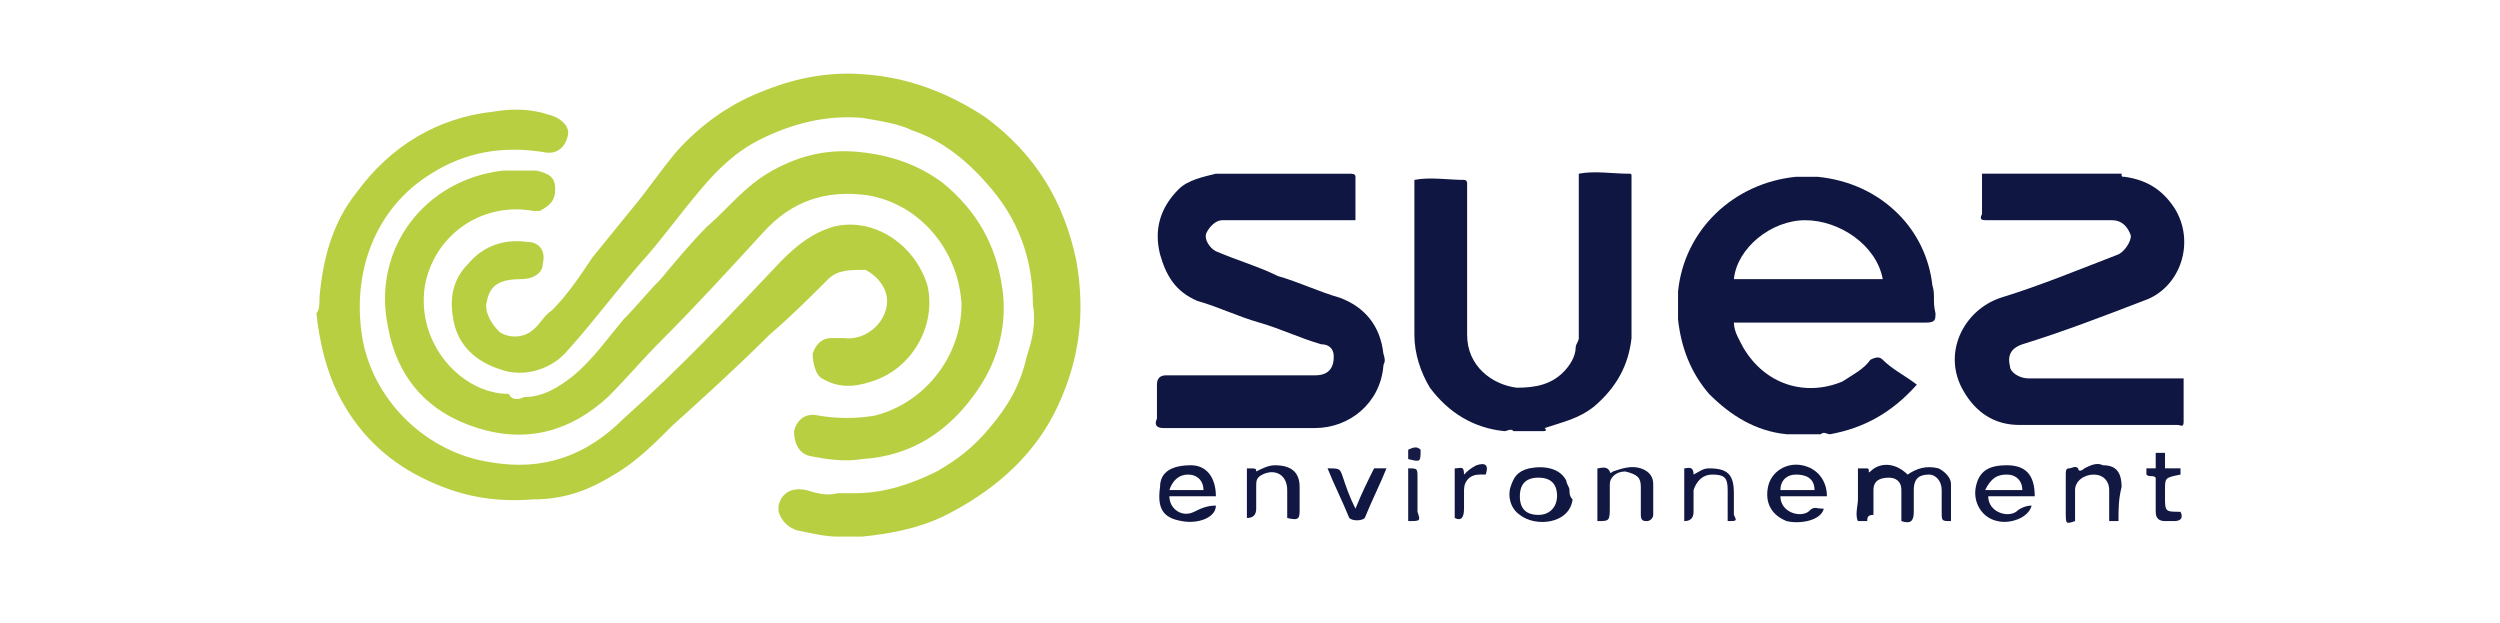
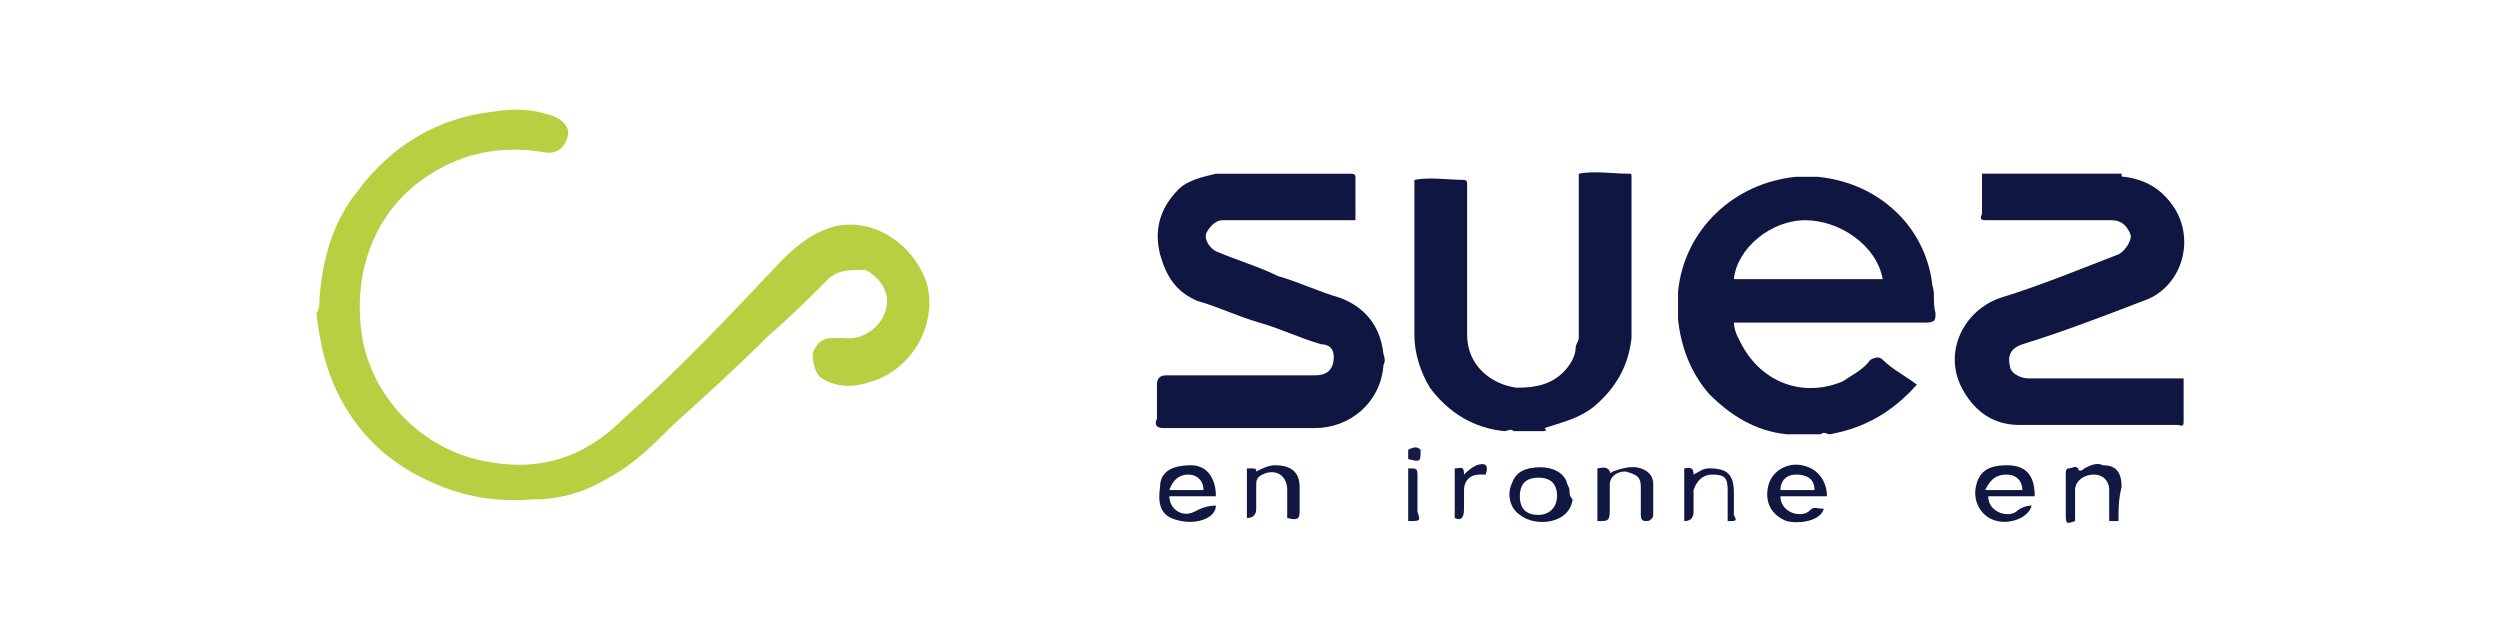
<svg xmlns="http://www.w3.org/2000/svg" version="1.1" id="Layer_1" x="0px" y="0px" viewBox="0 0 80.6 20.1" style="enable-background:new 0 0 80.6 20.1;" xml:space="preserve">
  <style type="text/css">
	.st0{fill:#B8CF42;}
	.st1{fill:#0F1641;}
	.st2{fill:#101741;}
	.st3{fill:#111842;}
	.st4{fill:#111742;}
	.st5{fill:#101742;}
	.st6{fill:#121843;}
	.st7{fill:#131A44;}
	.st8{fill:#151B45;}
</style>
  <g>
-     <path class="st0" d="M25.1,16.3c0.1-0.4,0.4-0.6,0.9-0.5c0.3,0.1,0.7,0.2,1,0.1c0.2,0,0.4,0,0.6,0c0.9,0,1.8-0.3,2.6-0.7   c0.7-0.4,1.2-0.8,1.7-1.4c0.6-0.7,1-1.4,1.2-2.3c0.2-0.6,0.3-1.1,0.2-1.7c0-1.5-0.5-2.8-1.5-3.9c-0.7-0.8-1.5-1.4-2.4-1.7   C29,4,28.4,3.9,27.8,3.8c-1.2-0.1-2.3,0.2-3.3,0.7c-0.8,0.4-1.4,1-1.9,1.6c-0.6,0.7-1.1,1.4-1.7,2.1c-0.9,1-1.7,2.1-2.6,3.1   c-0.5,0.6-1.4,0.9-2.2,0.6c-0.9-0.3-1.4-0.9-1.5-1.7c-0.1-0.6,0-1.2,0.5-1.7c0.5-0.6,1.2-0.8,1.9-0.7c0.4,0,0.6,0.3,0.5,0.7   c0,0.3-0.3,0.5-0.7,0.5c-0.7,0-1,0.2-1.1,0.7c-0.1,0.3,0.1,0.7,0.4,1c0.3,0.2,0.7,0.2,1,0c0.3-0.2,0.4-0.5,0.7-0.7   c0.5-0.5,0.9-1.1,1.3-1.7c0.4-0.5,0.9-1.1,1.3-1.6c0.5-0.6,0.9-1.2,1.4-1.8c0.8-0.9,1.8-1.6,2.9-2c1-0.4,2.1-0.6,3.2-0.5   c1.4,0.1,2.7,0.6,3.9,1.4c1.6,1.2,2.5,2.7,2.9,4.6c0.3,1.7,0.1,3.2-0.6,4.7c-0.7,1.5-1.9,2.6-3.4,3.4c-0.9,0.5-1.9,0.7-2.9,0.8   c-0.3,0-0.5,0-0.8,0c-0.4,0-0.8-0.1-1.3-0.2c-0.3-0.1-0.5-0.3-0.6-0.6C25.1,16.5,25.1,16.4,25.1,16.3z" />
-     <path class="st0" d="M16.9,12.8c0.6,0,1.1-0.3,1.6-0.7c0.6-0.5,1.1-1.2,1.6-1.8c0.4-0.4,0.8-0.9,1.2-1.3c0.5-0.6,1-1.2,1.5-1.7   C23.5,6.7,24,6,24.9,5.5c0.9-0.5,1.8-0.7,2.8-0.6c1,0.1,1.9,0.4,2.7,1c1.1,0.9,1.7,2,1.9,3.3c0.2,1.2-0.1,2.4-0.8,3.4   c-0.9,1.3-2.1,2.1-3.7,2.2c-0.6,0.1-1.2,0-1.7-0.1c-0.4-0.1-0.5-0.5-0.5-0.8c0.1-0.4,0.4-0.6,0.8-0.5c0.6,0.1,1.2,0.1,1.8,0   C29.8,13,31,11.5,31,9.8c-0.1-1.7-1.3-3.2-3-3.5c-1.4-0.2-2.5,0.2-3.4,1.2c-1.1,1.2-2.2,2.4-3.3,3.5c-0.6,0.6-1.1,1.2-1.7,1.8   c-1.2,1.1-2.6,1.5-4.2,1c-1.6-0.5-2.6-1.6-2.9-3.3c-0.5-2.5,1.2-4.7,3.7-5c0.4,0,0.7,0,1.1,0c0.4,0.1,0.6,0.2,0.6,0.6   c0,0.3-0.1,0.5-0.5,0.7c-0.1,0-0.2,0-0.2,0c-1.7-0.3-3.2,0.8-3.5,2.4c-0.3,1.9,1.2,3.5,2.7,3.5C16.5,12.9,16.7,12.9,16.9,12.8z" />
    <path class="st0" d="M10.3,9.6c0.1-1.2,0.4-2.4,1.2-3.4c1.1-1.5,2.6-2.4,4.4-2.6c0.6-0.1,1.2-0.1,1.8,0.1c0.4,0.1,0.7,0.4,0.6,0.7   c-0.1,0.4-0.4,0.6-0.8,0.5c-1.3-0.2-2.5,0-3.6,0.7c-1.8,1.1-2.6,3.2-2.2,5.4c0.4,2,2.1,3.6,4.1,3.9c1.7,0.3,3.1-0.2,4.3-1.4   c1.8-1.6,3.4-3.3,5.1-5.1c0.5-0.5,1-0.9,1.7-1.1c1.3-0.3,2.6,0.6,3,1.9c0.3,1.3-0.5,2.7-1.8,3.1c-0.6,0.2-1.1,0.2-1.6-0.1   c-0.2-0.1-0.3-0.5-0.3-0.8c0.1-0.3,0.3-0.5,0.6-0.5c0.1,0,0.3,0,0.4,0c0.7,0.1,1.4-0.5,1.4-1.2c0-0.4-0.3-0.8-0.7-1   C27.4,8.7,27,8.7,26.7,9c-0.6,0.6-1.2,1.2-1.9,1.8c-1,1-2.1,2-3.1,2.9c-0.6,0.6-1.2,1.2-1.9,1.6c-0.8,0.5-1.6,0.8-2.6,0.8   c-1.3,0.1-2.4-0.1-3.6-0.7c-1.2-0.6-2.1-1.5-2.7-2.7c-0.4-0.8-0.6-1.7-0.7-2.6C10.3,10,10.3,9.8,10.3,9.6z" />
    <path class="st1" d="M44.6,11.8c-0.1,1.2-1.1,2-2.2,2c-1.6,0-3.2,0-4.9,0c-0.2,0-0.3-0.1-0.2-0.3c0-0.4,0-0.7,0-1.1   c0-0.2,0.1-0.3,0.3-0.3c1.6,0,3.2,0,4.8,0c0.4,0,0.6-0.2,0.6-0.6c0-0.3-0.2-0.4-0.4-0.4c-0.7-0.2-1.3-0.5-2-0.7   c-0.7-0.2-1.3-0.5-2-0.7c-0.7-0.3-1-0.8-1.2-1.5c-0.2-0.8,0-1.5,0.6-2.1c0.3-0.3,0.8-0.4,1.2-0.5c1.1,0,2.2,0,3.2,0   c0.4,0,0.7,0,1.1,0c0.1,0,0.2,0,0.2,0.1c0,0.5,0,0.9,0,1.4c0,0,0,0,0,0c-1.4,0-2.9,0-4.3,0c-0.2,0-0.4,0.2-0.5,0.4   c-0.1,0.2,0.1,0.5,0.3,0.6c0.7,0.3,1.4,0.5,2,0.8c0.7,0.2,1.3,0.5,2,0.7c0.8,0.3,1.3,0.9,1.4,1.8C44.7,11.7,44.6,11.7,44.6,11.8z" />
    <path class="st1" d="M68.5,5.7c0.7,0.1,1.2,0.4,1.6,1c0.7,1.1,0.2,2.6-1,3c-1.3,0.5-2.6,1-3.9,1.4c-0.3,0.1-0.5,0.3-0.4,0.7   c0,0.2,0.3,0.4,0.6,0.4c1.6,0,3.2,0,4.7,0c0.1,0,0.2,0,0.3,0c0,0.5,0,1,0,1.4c0,0.2-0.1,0.1-0.2,0.1c-0.8,0-1.6,0-2.4,0   c-0.9,0-1.8,0-2.7,0c-0.8,0-1.4-0.4-1.8-1.1c-0.7-1.2,0-2.6,1.2-3c1.3-0.4,2.5-0.9,3.8-1.4c0.2-0.1,0.4-0.4,0.4-0.6   c-0.1-0.3-0.3-0.5-0.6-0.5c-1.3,0-2.7,0-4,0c-0.2,0-0.3,0-0.2-0.2c0-0.4,0-0.9,0-1.3c0.1,0,0.1,0,0.2,0c1.4,0,2.9,0,4.3,0   C68.4,5.7,68.4,5.7,68.5,5.7z" />
    <path class="st1" d="M49.7,13.9c-0.3,0-0.6,0-0.9,0c-0.1-0.1-0.2,0-0.3,0c-1-0.1-1.8-0.6-2.4-1.4c-0.3-0.5-0.5-1.1-0.5-1.7   c0-1.7,0-3.4,0-5c0.5-0.1,1.1,0,1.6,0c0.1,0,0.1,0.1,0.1,0.1c0,0.1,0,0.1,0,0.2c0,1.5,0,3,0,4.4c0,0.1,0,0.2,0,0.3   c0,1,0.8,1.6,1.6,1.7c0.6,0,1.1-0.1,1.5-0.5c0.2-0.2,0.4-0.5,0.4-0.8c0-0.1,0.1-0.2,0.1-0.3c0-0.1,0-0.2,0-0.3c0-1.3,0-2.6,0-4   c0-0.3,0-0.6,0-1c0.5-0.1,1.1,0,1.6,0c0.1,0,0.1,0,0.1,0.1c0,0,0,0.1,0,0.1c0,1.7,0,3.4,0,5c0,0,0,0.1,0,0.1   c-0.1,0.9-0.5,1.6-1.2,2.2c-0.5,0.4-1,0.5-1.6,0.7C49.9,13.9,49.8,13.9,49.7,13.9z" />
-     <path class="st2" d="M60.2,16.8c-0.1,0-0.2,0-0.3,0c-0.1-0.2,0-0.5,0-0.7c0-0.3,0-0.7,0-1c0.1,0,0.2,0,0.3,0c0.1,0,0,0.2,0.1,0.1   c0.3-0.3,0.8-0.3,1.2,0.1c0.3-0.2,0.6-0.3,1-0.2c0.2,0.1,0.4,0.3,0.4,0.5c0,0.4,0,0.8,0,1.2c-0.3,0-0.3,0-0.3-0.3   c0-0.2,0-0.5,0-0.7c0-0.3-0.2-0.5-0.4-0.5c-0.3,0-0.5,0.1-0.5,0.5c0,0.2,0,0.5,0,0.7c0,0.3-0.1,0.4-0.4,0.3c0-0.3,0-0.7,0-1   c0-0.3-0.2-0.4-0.4-0.4c-0.3,0-0.5,0.1-0.5,0.4c0,0.3,0,0.5,0,0.8C60.2,16.6,60.2,16.7,60.2,16.8z" />
    <path class="st3" d="M51.5,16.8c0-0.6,0-1.1,0-1.7c0.1,0,0.3-0.1,0.4,0.1c0,0.1,0.1,0,0.1,0c0.3-0.1,0.6-0.2,0.9-0.1   c0.3,0.1,0.4,0.3,0.4,0.5c0,0.3,0,0.7,0,1c0,0.1-0.1,0.2-0.2,0.2c-0.1,0-0.2,0-0.2-0.2c0-0.3,0-0.6,0-0.9c0-0.3-0.1-0.4-0.5-0.5   c-0.3,0-0.5,0.2-0.5,0.4c0,0.2,0,0.5,0,0.7C51.9,16.8,51.9,16.8,51.5,16.8z" />
    <path class="st3" d="M68.3,16.8c-0.1,0-0.2,0-0.3,0c0-0.3,0-0.7,0-1c0-0.3-0.2-0.5-0.5-0.5c-0.3,0-0.6,0.2-0.6,0.5c0,0.3,0,0.6,0,1   c-0.3,0.1-0.3,0.1-0.3-0.3c0-0.4,0-0.8,0-1.2c0-0.1,0-0.2,0.1-0.2c0.1,0,0.2-0.1,0.3,0c0,0.1,0.1,0.1,0.2,0   c0.2-0.1,0.4-0.2,0.6-0.1c0.4,0,0.6,0.2,0.6,0.7C68.3,16.1,68.3,16.4,68.3,16.8z" />
    <path class="st4" d="M55.7,16.8c0-0.3,0-0.6,0-1c0-0.4-0.1-0.5-0.5-0.5c-0.3,0-0.5,0.2-0.6,0.5c0,0.2,0,0.5,0,0.7   c0,0.2-0.1,0.3-0.3,0.3c0,0,0-0.1,0-0.1c0-0.5,0-1,0-1.6c0.1,0,0.3-0.1,0.3,0.2c0.2-0.1,0.3-0.2,0.5-0.2c0.6,0,0.8,0.2,0.8,0.8   c0,0.2,0,0.5,0,0.7C56,16.8,56,16.8,55.7,16.8z" />
    <path class="st4" d="M40.2,15.1c0.3,0,0.3,0,0.3,0.1c0.2-0.1,0.4-0.2,0.6-0.2c0.5,0,0.8,0.2,0.8,0.7c0,0.2,0,0.5,0,0.7   c0,0.3,0,0.4-0.4,0.3c0-0.3,0-0.6,0-0.9c0-0.5-0.4-0.7-0.8-0.5c-0.2,0.1-0.2,0.2-0.2,0.4c0,0.2,0,0.5,0,0.7c0,0.2-0.1,0.3-0.3,0.3   C40.2,16.2,40.2,15.7,40.2,15.1z" />
-     <path class="st5" d="M43.7,16.4c0.2-0.5,0.4-0.9,0.6-1.3c0.1,0,0.2,0,0.4,0c-0.2,0.5-0.5,1.1-0.7,1.6c-0.1,0.1-0.4,0.1-0.5,0   c-0.2-0.5-0.5-1.1-0.7-1.6c0.4,0,0.4,0,0.5,0.3C43.4,15.7,43.5,16,43.7,16.4z" />
-     <path class="st6" d="M70.3,15.1c0,0.1,0,0.2,0,0.2c-0.5,0.1-0.5,0.1-0.5,0.5c0,0.1,0,0.2,0,0.2c0,0.5,0,0.5,0.5,0.5   c0.1,0.2,0,0.3-0.2,0.3c-0.1,0-0.2,0-0.3,0c-0.2,0-0.3-0.1-0.3-0.3c0-0.4,0-0.7,0-1.1c-0.1-0.1-0.2,0-0.3-0.1c0-0.1,0-0.2,0-0.2   c0.1,0,0.2,0,0.3,0c0-0.2,0-0.3,0-0.5c0.1,0,0.2,0,0.3,0c0,0.2,0,0.3,0,0.5C70,15.1,70.2,15.1,70.3,15.1z" />
    <path class="st3" d="M46.9,15.1c0.2,0,0.3-0.1,0.3,0.2c0.1-0.1,0.2-0.2,0.4-0.3c0.3-0.1,0.4,0,0.3,0.3c-0.1,0-0.1,0-0.2,0   c-0.3,0-0.5,0.2-0.5,0.5c0,0.2,0,0.4,0,0.6c0,0.3-0.1,0.4-0.3,0.3C46.9,16.2,46.9,15.7,46.9,15.1z" />
    <path class="st7" d="M45.4,16.8c0-0.6,0-1.1,0-1.7c0.3,0,0.3,0,0.3,0.3c0,0.4,0,0.7,0,1.1C45.8,16.8,45.8,16.8,45.4,16.8z" />
    <path class="st8" d="M45.8,14.5c0,0.4,0,0.4-0.4,0.3c0-0.1,0-0.2,0-0.3C45.6,14.4,45.7,14.4,45.8,14.5z" />
    <path class="st1" d="M62.3,9.2c-0.1-0.9-0.5-1.7-1.1-2.3c-0.7-0.7-1.6-1.1-2.6-1.2c-0.2,0-0.4,0-0.7,0c-2,0.2-3.6,1.7-3.8,3.7   c0,0.3,0,0.6,0,0.9c0.1,0.9,0.4,1.7,1,2.4c0.7,0.7,1.5,1.2,2.5,1.3c0.1,0,0.2,0,0.3,0c0.3,0,0.5,0,0.8,0c0.1-0.1,0.2,0,0.3,0   c1.1-0.2,2-0.7,2.8-1.6c-0.4-0.3-0.8-0.5-1.1-0.8c-0.1-0.1-0.2-0.1-0.4,0c-0.2,0.3-0.6,0.5-0.9,0.7c-1.2,0.5-2.5,0.1-3.2-1.1   c-0.1-0.2-0.3-0.5-0.3-0.8c0.1,0,0.2,0,0.3,0c2,0,3.9,0,5.9,0c0.3,0,0.3-0.1,0.3-0.3C62.3,9.7,62.4,9.5,62.3,9.2z M55.9,9   C56,8,57.1,7.1,58.2,7.1c1.1,0,2.3,0.8,2.5,1.9C59.1,9,57.5,9,55.9,9z" />
    <path class="st2" d="M38.5,16.5c-0.4,0.2-0.8-0.1-0.8-0.5c0.5,0,1,0,1.5,0c0-0.6-0.3-1-0.8-1c-0.6,0-1,0.2-1,0.7   c-0.1,0.7,0.1,1,0.7,1.1c0.5,0.1,1.1-0.1,1.1-0.5C38.9,16.3,38.7,16.4,38.5,16.5z M38.3,15.3c0.3,0,0.5,0.2,0.5,0.5   c-0.4,0-0.8,0-1.1,0C37.8,15.5,38,15.3,38.3,15.3z" />
    <path class="st2" d="M58.3,16.5c-0.3,0.2-0.9,0-0.9-0.5c0.5,0,1,0,1.5,0c0-0.5-0.3-0.9-0.8-1c-0.5-0.1-1,0.2-1.1,0.7   c-0.1,0.5,0.1,0.9,0.6,1.1c0.4,0.1,1.1,0,1.2-0.4C58.5,16.4,58.5,16.3,58.3,16.5z M57.9,15.3c0.3,0,0.6,0.1,0.6,0.5   c-0.4,0-0.8,0-1.1,0C57.4,15.5,57.6,15.3,57.9,15.3z" />
    <path class="st2" d="M65,16.5c-0.3,0.2-0.9,0-0.9-0.5c0.5,0,1,0,1.5,0c0-0.7-0.3-1-0.9-1c-0.6,0-0.9,0.2-1,0.7   c-0.1,0.5,0.2,1,0.7,1.1c0.4,0.1,1-0.1,1.1-0.5C65.3,16.3,65.1,16.4,65,16.5z M64.7,15.3c0.3,0,0.5,0.2,0.5,0.5c-0.4,0-0.8,0-1.2,0   C64.2,15.4,64.4,15.3,64.7,15.3z" />
    <path class="st2" d="M50.6,15.8c0-0.1-0.1-0.2-0.1-0.3c-0.2-0.4-0.7-0.5-1.2-0.4c-0.4,0.1-0.5,0.3-0.6,0.6c-0.1,0.3,0,0.7,0.3,0.9   c0.5,0.4,1.6,0.3,1.7-0.5C50.6,16,50.6,15.9,50.6,15.8z M49.6,16.6c-0.4,0-0.6-0.2-0.6-0.6c0-0.4,0.2-0.6,0.6-0.6   c0.4,0,0.6,0.2,0.6,0.6C50.2,16.3,50,16.6,49.6,16.6z" />
  </g>
</svg>